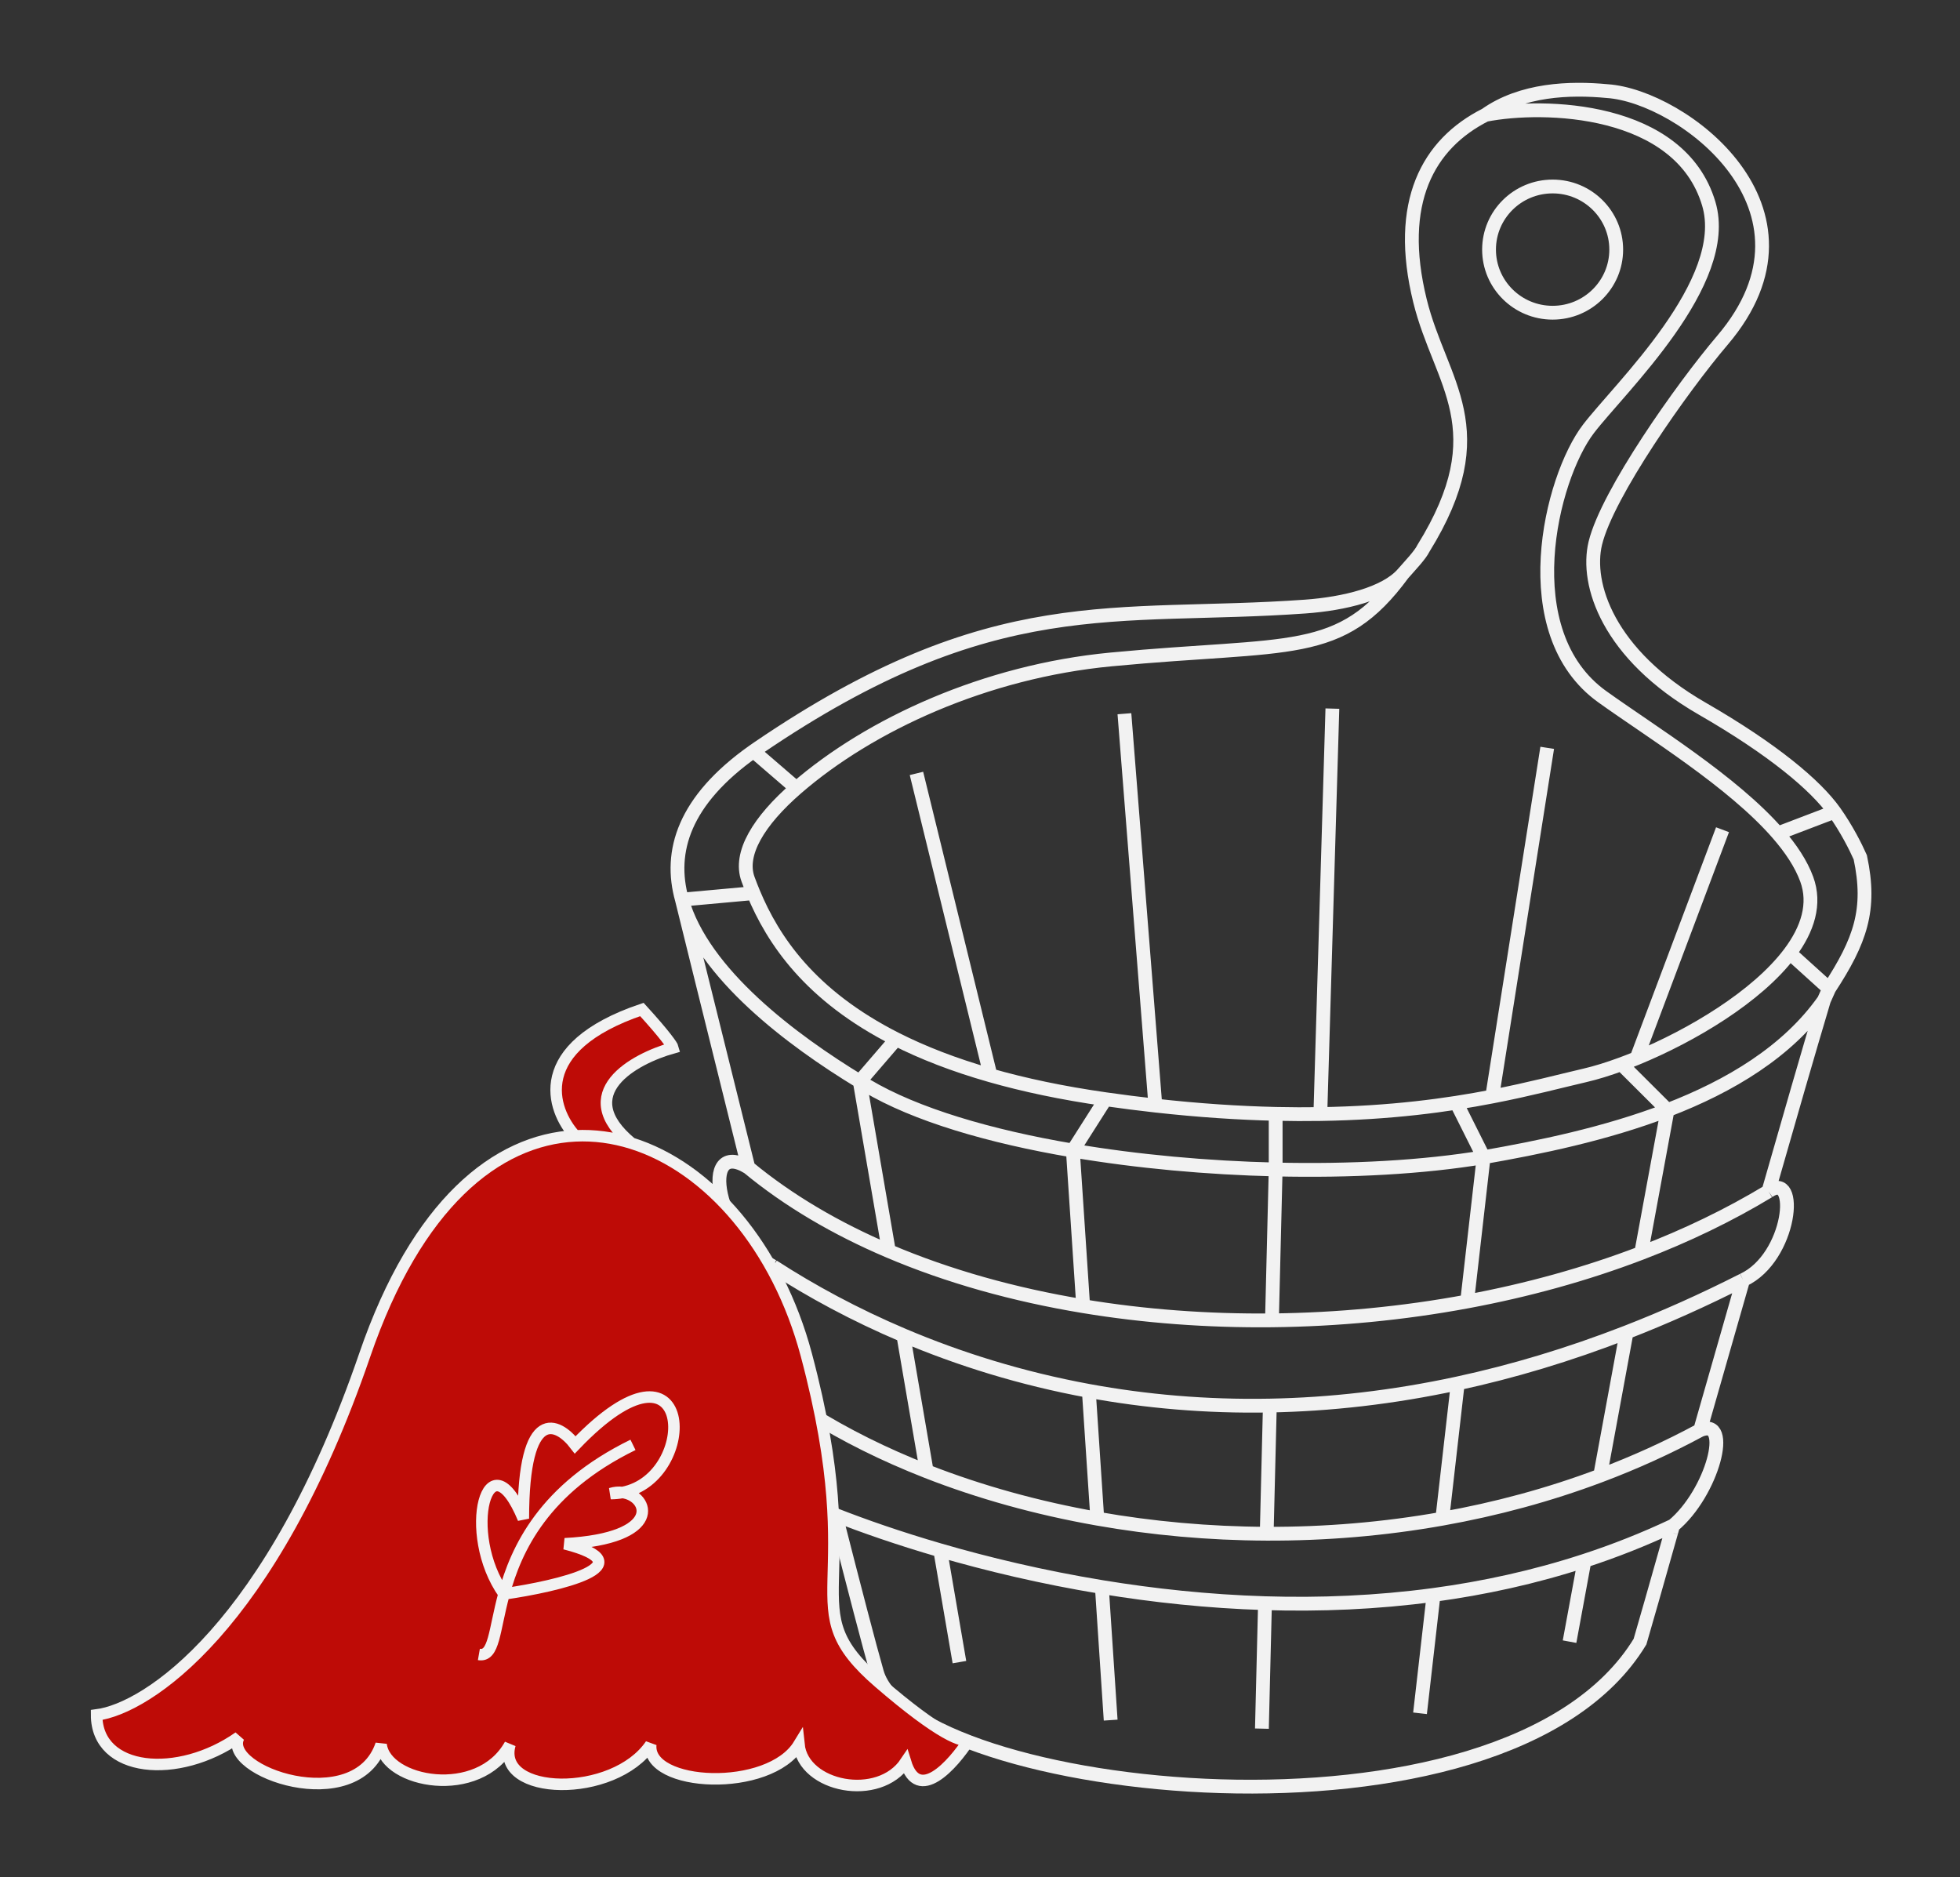
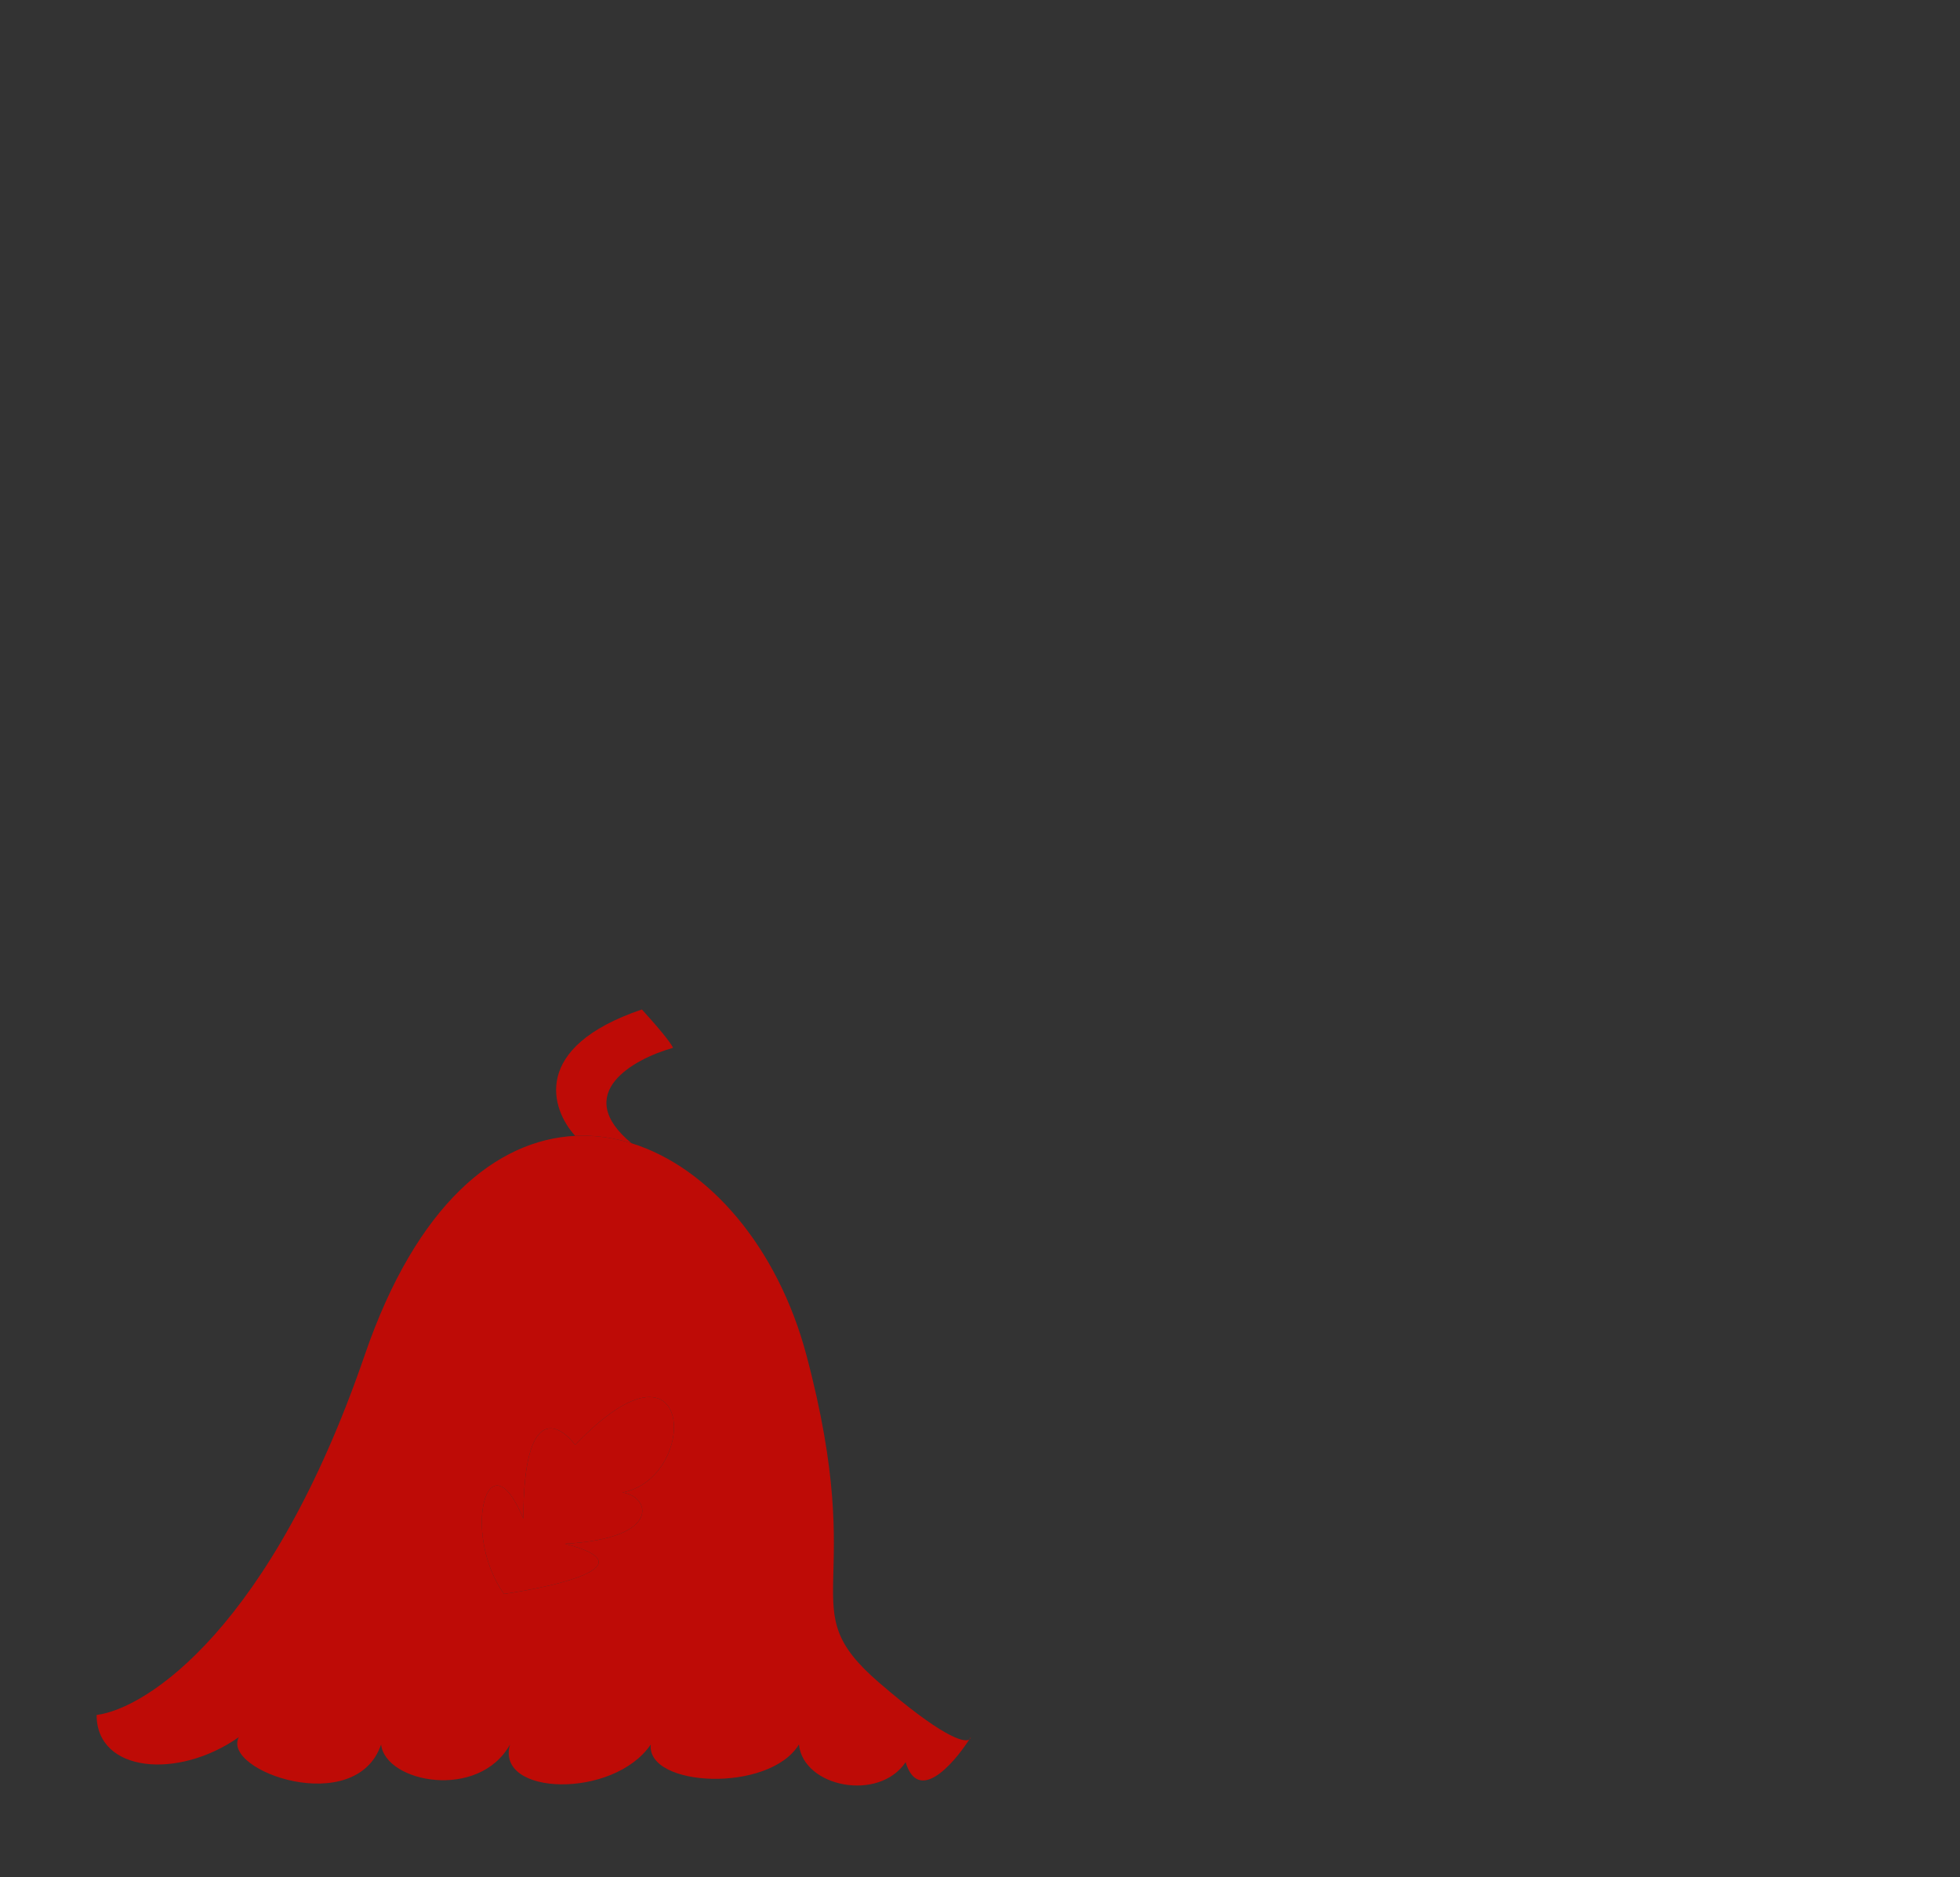
<svg xmlns="http://www.w3.org/2000/svg" width="284" height="272" viewBox="0 0 284 272" fill="none">
  <rect x="0" y="0" width="284" height="272" fill="#333333" stroke="none" />
-   <path d="M264.281 144.932C259.033 152.372 250.672 157.365 241.62 160.847M264.281 144.932C261.978 152.644 259.246 162.118 256.245 172.612M264.281 144.932C264.538 144.353 264.79 143.792 265.037 143.246M215.261 16.64C220.491 12.933 227.463 12.686 232.901 13.203C243.65 13.922 265.776 30.256 249.589 49.286C243.702 56.206 232.901 71.529 231.16 78.697C229.726 84.602 232.984 94.805 246.639 102.67C256.899 108.579 263.093 113.784 265.814 117.62M215.261 16.64C206.912 20.851 202.239 29.334 205.757 43.602C208.703 55.55 216.965 62.138 206.257 79.438C205.8 80.394 204.373 81.885 203.268 83.145M215.261 16.64C223.645 14.991 243.412 15.476 247.596 29.514C250.984 40.883 234.698 56.206 230.164 62.138C224.686 69.305 219.206 91.647 232.156 100.94C239.302 106.068 251.01 113.201 257.595 120.756M203.268 83.145C200.756 86.012 194.775 87.481 189.115 87.885C161.472 89.863 143.997 85.122 109.88 108.354C109.642 108.516 109.408 108.678 109.178 108.841M203.268 83.145C194.196 95.503 187.032 93.067 160.974 95.547C142.795 97.277 126.043 104.963 115.399 114.204M98.81 130.35C101.826 141.082 114.816 150.762 124.575 156.691M98.81 130.35C98.81 130.35 103.128 147.856 108.43 169.152M98.81 130.35L109.178 129.406M98.81 130.35C96.85 123.378 99.1 115.962 109.178 108.841M214.973 167.669C222.956 166.274 232.629 164.305 241.62 160.847M214.973 167.669L212.583 188.572M214.973 167.669C206.287 169.12 195.748 169.703 184.841 169.446M214.973 167.669L211.226 160.186M241.62 160.847L237.804 181.546M241.62 160.847L234.934 154.186M237.804 181.546C244.326 179.05 250.522 176.072 256.245 172.612M237.804 181.546C229.799 184.611 221.302 186.952 212.583 188.572M235.686 193.041L231.859 213.802M235.686 193.041C227.282 196.31 219.118 198.737 211.226 200.44M235.686 193.041C241.215 190.891 246.848 188.376 252.577 185.464M231.859 213.802C236.813 211.939 241.659 209.748 246.351 207.213M231.859 213.802C224.421 216.601 216.741 218.663 208.984 220.046M229.584 226.146L227.425 237.859M229.584 226.146C222.339 228.513 215.003 230.109 207.72 231.091M229.584 226.146C233.907 224.734 238.197 223.047 242.425 221.053M212.583 188.572C203.299 190.298 193.763 191.207 184.303 191.305M211.226 200.44L208.984 220.046M211.226 200.44C201.742 202.487 192.65 203.49 183.999 203.652M208.984 220.046C200.527 221.553 191.976 222.253 183.543 222.221M207.72 231.091L205.759 248.239M207.72 231.091C199.44 232.207 191.228 232.529 183.295 232.286M184.841 169.446L184.303 191.305M184.841 169.446C174.981 169.213 164.821 168.293 155.455 166.705M184.841 169.446V161.389M184.303 191.305C175.01 191.401 165.79 190.715 156.952 189.25M183.999 203.652L183.543 222.221M183.999 203.652C174.726 203.826 165.96 203.035 157.767 201.529M183.543 222.221C175.177 222.19 166.926 221.437 158.996 220.038M183.295 232.286L182.848 250.463M183.295 232.286C175.031 232.033 167.071 231.167 159.654 229.948M155.455 166.705C143.397 164.66 132.655 161.508 125.569 157.289C125.242 157.094 124.91 156.895 124.575 156.691M155.455 166.705L156.952 189.25M155.455 166.705L160.186 159.266M156.952 189.25C146.923 187.588 137.387 184.924 128.794 181.265M157.767 201.529L158.996 220.038M157.767 201.529C147.951 199.726 138.956 196.898 130.891 193.479M158.996 220.038C150.276 218.5 141.944 216.179 134.272 213.174M159.654 229.948L160.934 249.228M159.654 229.948C150.978 228.522 143.045 226.613 136.24 224.636M124.575 156.691L128.794 181.265M124.575 156.691L129.843 150.572M128.794 181.265C121.154 178.012 114.26 173.973 108.43 169.152M130.891 193.479L134.272 213.174M130.891 193.479C123.866 190.502 117.547 187.075 112.005 183.487M134.272 213.174C128.163 210.781 122.473 207.954 117.339 204.741M136.24 224.636L139.019 240.825M136.24 224.636C130.217 222.887 125.076 221.084 121.084 219.518M237.137 153.327L249.589 120.217M237.137 153.327C236.388 153.635 235.652 153.922 234.934 154.186M237.137 153.327C245.114 150.049 254.607 144.403 259.339 138.094M216.219 158.874C221.668 157.818 226.048 156.647 229.666 155.806C231.221 155.445 233.011 154.896 234.934 154.186M216.219 158.874L224.188 108.354M216.219 158.874C209.652 160.147 201.531 161.253 191.315 161.414M191.315 161.414L193.059 102.67M191.315 161.414C189.245 161.446 187.088 161.44 184.841 161.389M167.408 160.186C165.077 159.926 162.671 159.621 160.186 159.266M167.408 160.186L162.926 103.411M167.408 160.186C173.76 160.895 179.551 161.267 184.841 161.389M160.186 159.266C153.887 158.368 148.365 157.192 143.516 155.806M143.516 155.806L132.793 112.061M143.516 155.806C138.192 154.285 133.679 152.511 129.843 150.572M256.245 172.612C260.795 169.399 259.55 182.221 252.577 185.464M108.43 169.152C101.208 164.704 103.906 179.285 112.005 183.487M112.005 183.487C113.793 190.64 115.608 197.876 117.339 204.741M252.577 185.464C250.556 192.554 248.262 200.494 246.351 207.213M246.351 207.213C251.083 205.236 248.095 216.357 242.425 221.053M117.339 204.741C112.373 201.281 113.618 216.555 120.591 219.323C120.753 219.387 120.917 219.452 121.084 219.518M121.084 219.518C123.794 230.145 125.987 238.563 127.065 242.308C132.117 259.855 217.962 270.235 237.635 237.859C238.289 235.652 239.953 229.778 242.142 222.054M242.145 222.042L242.425 221.053M242.145 222.042L242.142 222.054M242.145 222.042C242.144 222.046 242.143 222.05 242.142 222.054M129.843 150.572C117.315 144.241 112 136.156 109.178 129.406M109.178 129.406C108.89 128.717 108.628 128.042 108.387 127.384C107.038 123.701 109.946 118.939 115.399 114.204M109.178 108.841L115.399 114.204M265.037 143.246C269.552 136.326 271.175 131.81 269.55 124.216C268.871 122.676 267.55 120.068 265.814 117.62M265.037 143.246L259.339 138.094M259.339 138.094C261.938 134.629 263.102 130.965 261.791 127.384C260.978 125.165 259.501 122.943 257.595 120.756M265.814 117.62L257.595 120.756M215.759 36.165C215.759 41.215 219.884 45.309 224.973 45.309C230.062 45.309 234.187 41.215 234.187 36.165C234.187 31.115 230.062 27.021 224.973 27.021C219.884 27.021 215.759 31.115 215.759 36.165Z" stroke="#F2F2F2" stroke-width="2" />
  <path fill-rule="evenodd" clip-rule="evenodd" d="M93.006 146.262C76.861 151.737 79.838 160.752 83.345 164.575C86.096 164.439 88.836 164.813 91.503 165.642C82.743 158.393 91.861 153.408 97.514 151.822C97.443 151.537 96.441 150.026 93.006 146.262ZM140.667 251.69C140.647 251.837 140.575 251.963 140.44 252.046C140.518 251.926 140.594 251.807 140.667 251.69ZM73.027 230.946C80.975 229.806 93.864 226.755 81.842 223.676C96.173 222.924 94.107 216.729 90.192 216.246C101.356 214.106 100.714 191.231 83.345 209.348C80.84 206.069 75.831 203.616 75.831 220.04C70.678 207.637 66.789 222.179 73.027 230.946Z" fill="#BE0B06" />
  <path fill-rule="evenodd" clip-rule="evenodd" d="M52.859 196.303C39.29 235.822 21.299 247.555 14 248.482C14 256.822 25.808 257.891 34.61 251.69C32.034 256.608 51.571 263.451 55.22 252.759C55.864 258.319 69.39 260.885 73.898 252.759C71.751 260.244 88.927 260.671 94.294 252.759C93.65 258.961 111.469 259.816 115.763 252.759C116.407 258.961 127.356 261.099 131.22 255.325C133.051 261.293 137.987 255.828 140.44 252.046C139.591 252.567 136.239 251.445 127.356 243.777C114.475 232.657 126.068 230.946 116.836 196.303C112.679 180.702 102.731 169.135 91.503 165.642C88.836 164.813 86.096 164.439 83.345 164.575C71.957 165.138 60.367 174.433 52.859 196.303ZM81.842 223.676C93.864 226.755 80.975 229.806 73.027 230.946C66.789 222.179 70.678 207.637 75.831 220.04C75.831 203.616 80.84 206.069 83.345 209.348C100.714 191.231 101.356 214.106 90.192 216.246C94.107 216.729 96.173 222.924 81.842 223.676Z" fill="#BE0B06" />
-   <path d="M83.345 164.575C71.957 165.138 60.367 174.433 52.859 196.303C39.29 235.822 21.299 247.555 14 248.482C14 256.822 25.808 257.891 34.61 251.69C32.034 256.608 51.571 263.451 55.22 252.759C55.864 258.319 69.39 260.885 73.898 252.759C71.751 260.244 88.927 260.671 94.294 252.759C93.65 258.961 111.469 259.816 115.763 252.759C116.407 258.961 127.356 261.099 131.22 255.325C133.051 261.293 137.987 255.828 140.44 252.046M83.345 164.575C79.838 160.752 76.861 151.737 93.006 146.262C96.441 150.026 97.443 151.537 97.514 151.822C91.861 153.408 82.743 158.393 91.503 165.642M83.345 164.575C86.096 164.439 88.836 164.813 91.503 165.642M91.503 165.642C102.731 169.135 112.679 180.702 116.836 196.303C126.068 230.946 114.475 232.657 127.356 243.777C136.239 251.445 139.591 252.567 140.44 252.046M69.39 239.714C71.621 240.101 71.573 236.297 73.027 230.946M91.718 209.348C78.77 215.679 74.793 224.452 73.027 230.946M73.027 230.946C80.975 229.806 93.864 226.755 81.842 223.676C96.173 222.924 94.107 216.729 90.192 216.246M73.027 230.946C66.789 222.179 70.678 207.637 75.831 220.04C75.831 203.616 80.84 206.069 83.345 209.348C100.714 191.231 101.356 214.106 90.192 216.246M140.44 252.046C140.518 251.926 140.594 251.807 140.667 251.69C140.647 251.837 140.575 251.963 140.44 252.046ZM90.192 216.246C89.654 216.35 89.089 216.405 88.497 216.405C89.072 216.222 89.65 216.18 90.192 216.246Z" stroke="#F2F2F2" stroke-width="1.667" />
</svg>